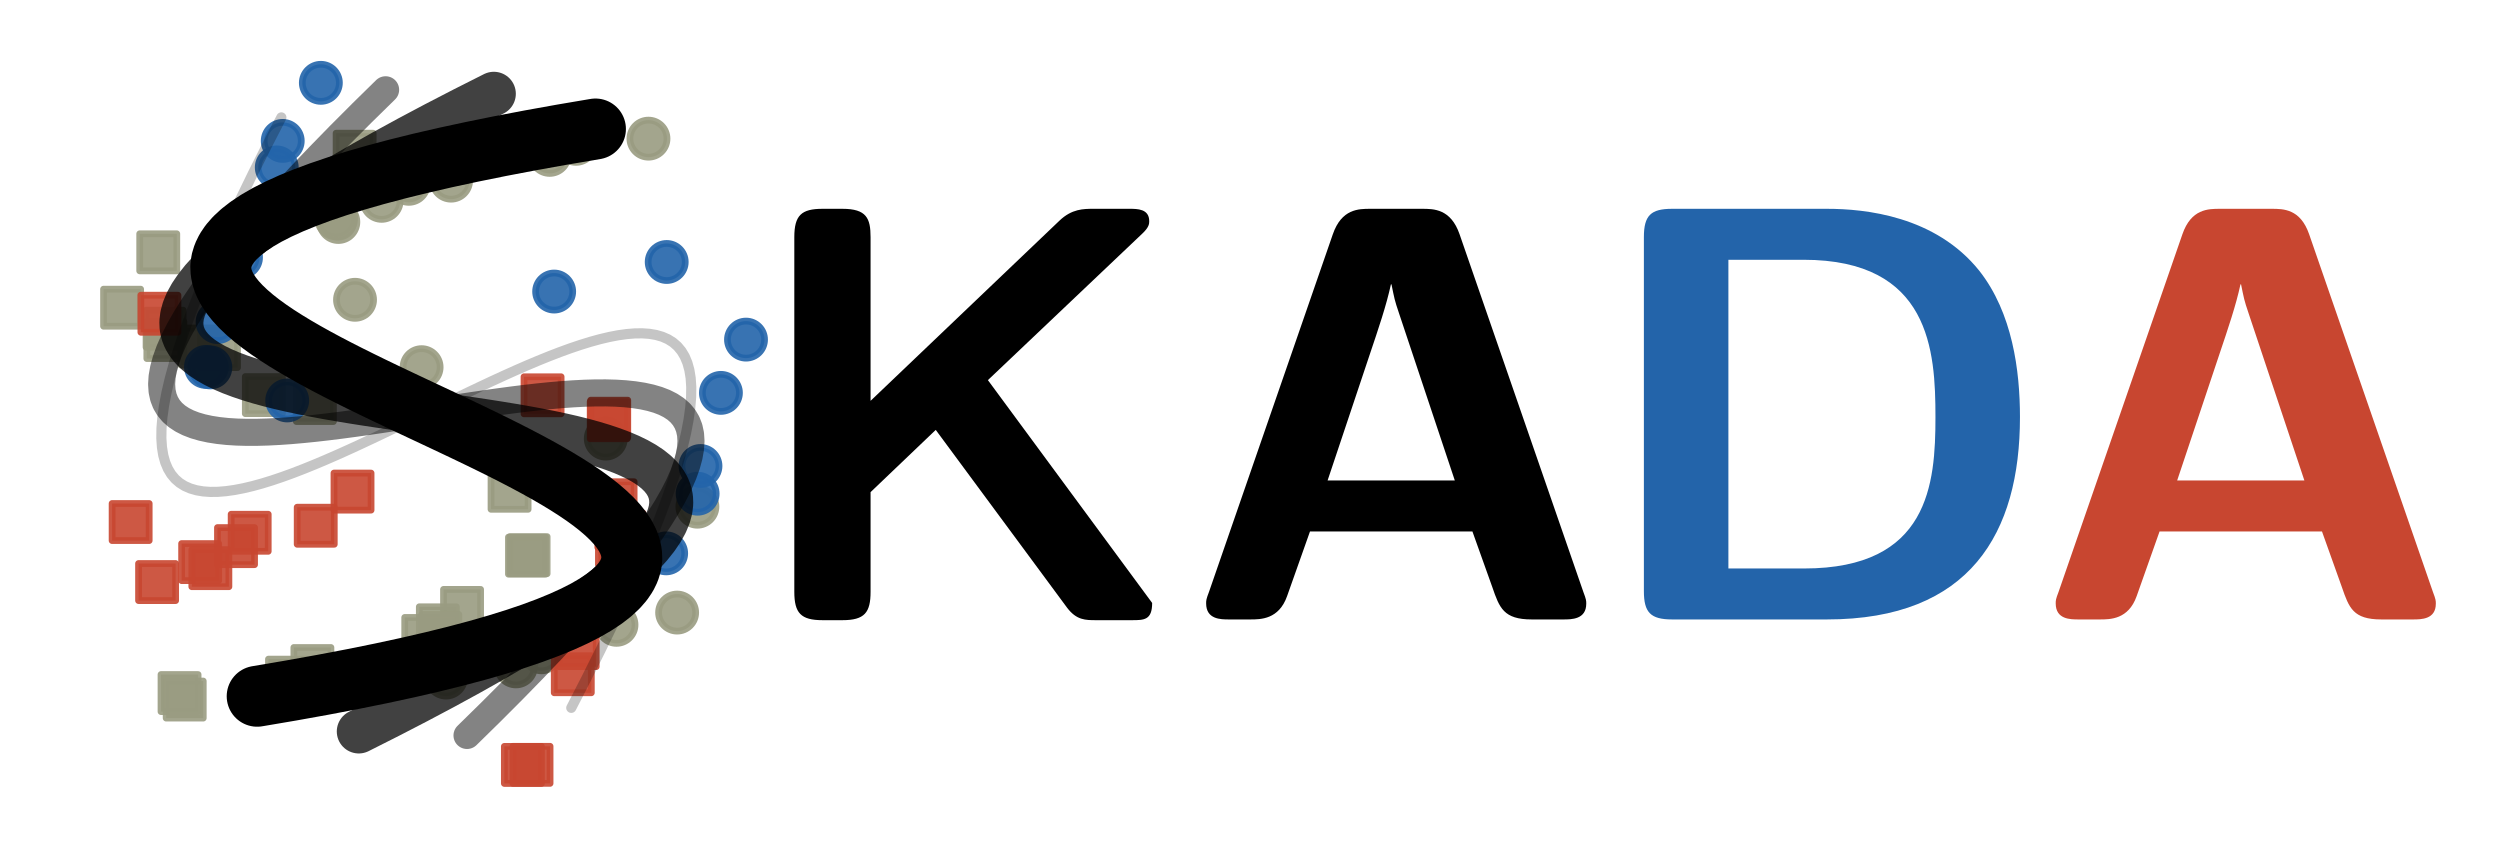
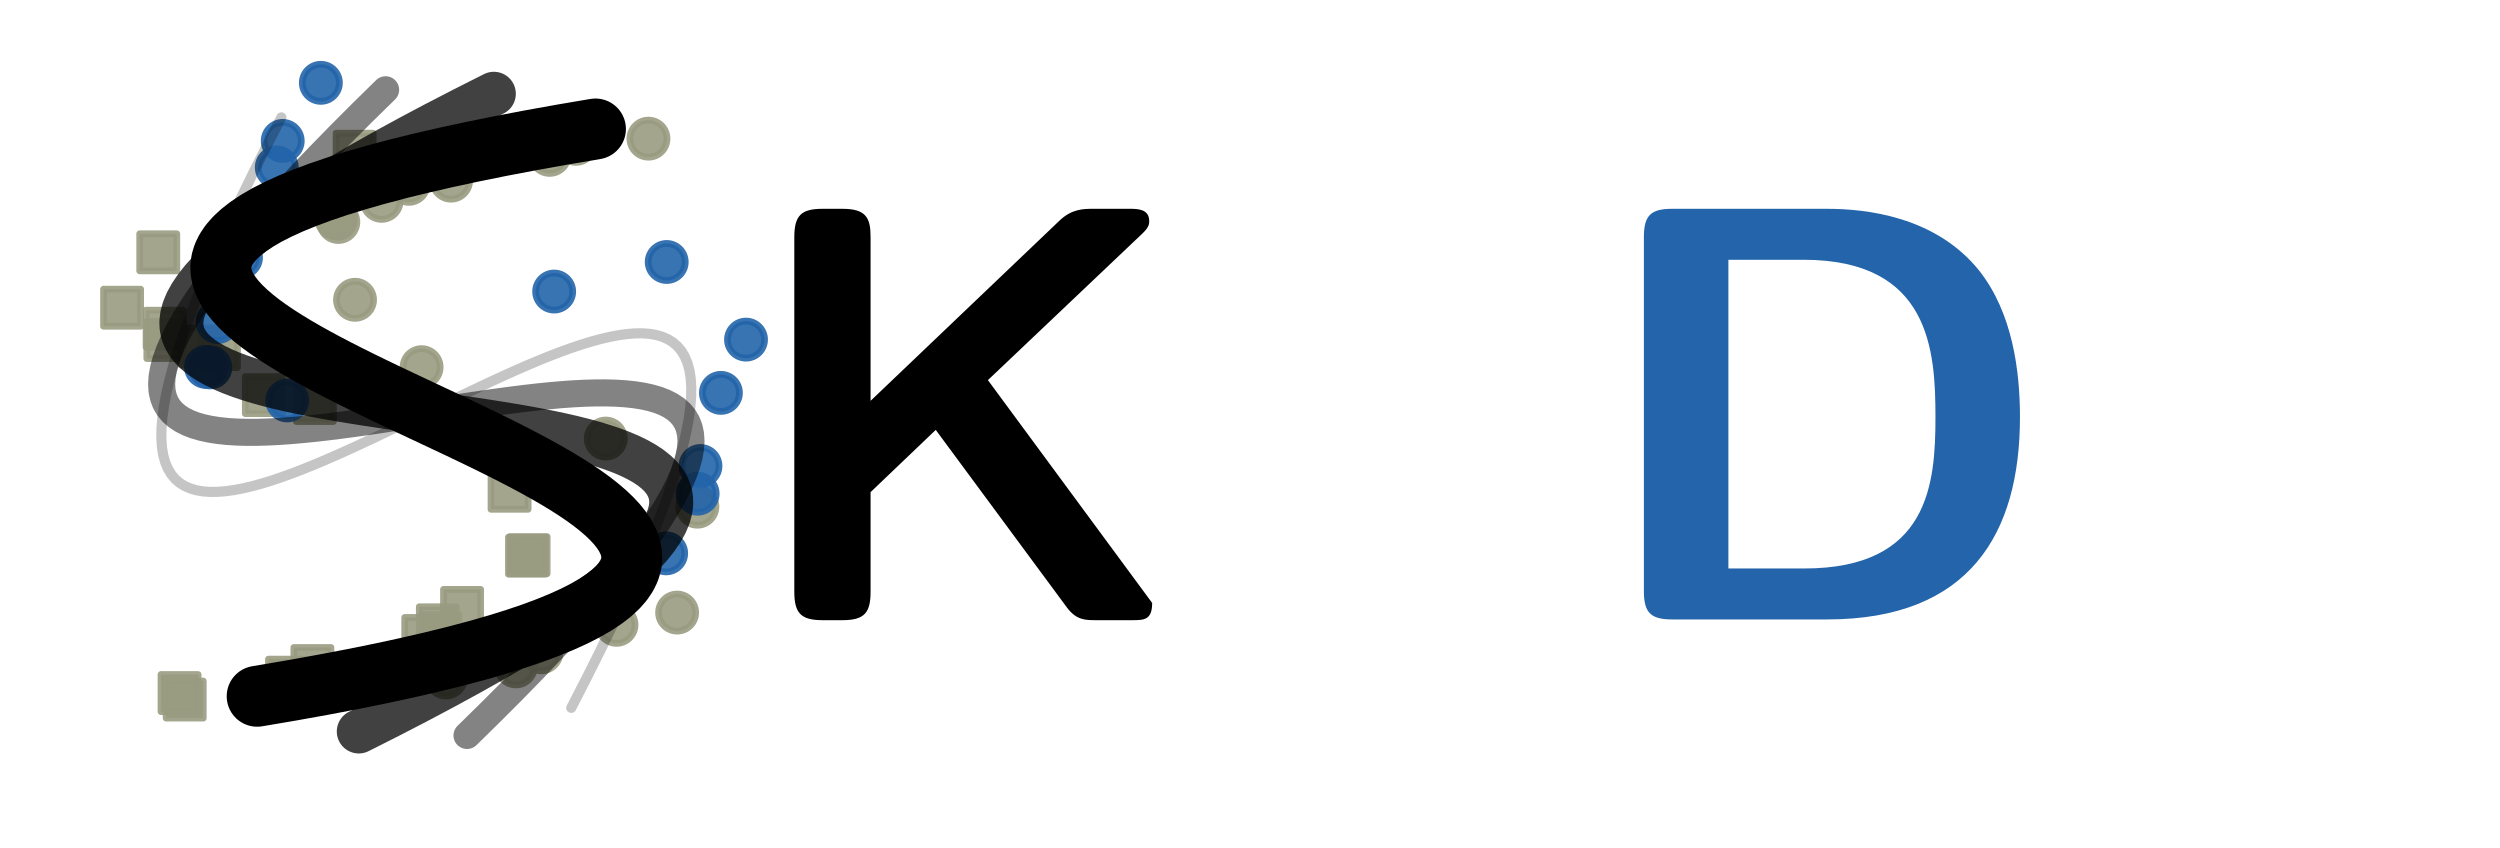
<svg xmlns="http://www.w3.org/2000/svg" xmlns:xlink="http://www.w3.org/1999/xlink" width="369.451pt" height="125.28pt" viewBox="0 0 369.451 125.28" version="1.1">
  <defs>
    <style type="text/css">*{stroke-linejoin: round; stroke-linecap: butt}</style>
  </defs>
  <g id="figure_1">
    <g id="patch_1">
-       <path d="M 0 125.28  L 369.451 125.28  L 369.451 0  L 0 0  z " style="fill: #ffffff" />
-     </g>
+       </g>
    <g id="axes_1">
      <g id="PathCollection_1">
        <defs>
          <path id="m8831949c55" d="M 0 2.739  C 0.726 2.739 1.423 2.45 1.936 1.936  C 2.45 1.423 2.739 0.726 2.739 0  C 2.739 -0.726 2.45 -1.423 1.936 -1.936  C 1.423 -2.45 0.726 -2.739 0 -2.739  C -0.726 -2.739 -1.423 -2.45 -1.936 -1.936  C -2.45 -1.423 -2.739 -0.726 -2.739 0  C -2.739 0.726 -2.45 1.423 -1.936 1.936  C -1.423 2.45 -0.726 2.739 0 2.739  z " style="stroke: #999c81; stroke-opacity: 0.9" />
        </defs>
        <g clip-path="url(#pf6749fe094)">
          <use xlink:href="#m8831949c55" x="89.521" y="64.814" style="fill: #999c81; fill-opacity: 0.9; stroke: #999c81; stroke-opacity: 0.9" />
          <use xlink:href="#m8831949c55" x="49.678" y="32.27" style="fill: #999c81; fill-opacity: 0.9; stroke: #999c81; stroke-opacity: 0.9" />
          <use xlink:href="#m8831949c55" x="91.104" y="92.335" style="fill: #999c81; fill-opacity: 0.9; stroke: #999c81; stroke-opacity: 0.9" />
          <use xlink:href="#m8831949c55" x="60.416" y="27.163" style="fill: #999c81; fill-opacity: 0.9; stroke: #999c81; stroke-opacity: 0.9" />
          <use xlink:href="#m8831949c55" x="66.659" y="26.696" style="fill: #999c81; fill-opacity: 0.9; stroke: #999c81; stroke-opacity: 0.9" />
          <use xlink:href="#m8831949c55" x="52.466" y="44.303" style="fill: #999c81; fill-opacity: 0.9; stroke: #999c81; stroke-opacity: 0.9" />
          <use xlink:href="#m8831949c55" x="100.066" y="90.527" style="fill: #999c81; fill-opacity: 0.9; stroke: #999c81; stroke-opacity: 0.9" />
          <use xlink:href="#m8831949c55" x="62.304" y="54.262" style="fill: #999c81; fill-opacity: 0.9; stroke: #999c81; stroke-opacity: 0.9" />
          <use xlink:href="#m8831949c55" x="95.83" y="20.491" style="fill: #999c81; fill-opacity: 0.9; stroke: #999c81; stroke-opacity: 0.9" />
          <use xlink:href="#m8831949c55" x="81.231" y="22.889" style="fill: #999c81; fill-opacity: 0.9; stroke: #999c81; stroke-opacity: 0.9" />
          <use xlink:href="#m8831949c55" x="49.998" y="32.806" style="fill: #999c81; fill-opacity: 0.9; stroke: #999c81; stroke-opacity: 0.9" />
          <use xlink:href="#m8831949c55" x="65.916" y="100.128" style="fill: #999c81; fill-opacity: 0.9; stroke: #999c81; stroke-opacity: 0.9" />
          <use xlink:href="#m8831949c55" x="85.124" y="21.255" style="fill: #999c81; fill-opacity: 0.9; stroke: #999c81; stroke-opacity: 0.9" />
          <use xlink:href="#m8831949c55" x="76.245" y="98.479" style="fill: #999c81; fill-opacity: 0.9; stroke: #999c81; stroke-opacity: 0.9" />
          <use xlink:href="#m8831949c55" x="80.02" y="96.394" style="fill: #999c81; fill-opacity: 0.9; stroke: #999c81; stroke-opacity: 0.9" />
          <use xlink:href="#m8831949c55" x="103.06" y="74.88" style="fill: #999c81; fill-opacity: 0.9; stroke: #999c81; stroke-opacity: 0.9" />
          <use xlink:href="#m8831949c55" x="56.396" y="29.678" style="fill: #999c81; fill-opacity: 0.9; stroke: #999c81; stroke-opacity: 0.9" />
        </g>
      </g>
      <g id="PathCollection_2">
        <defs>
          <path id="m889ecb6e60" d="M -2.739 2.739  L 2.739 2.739  L 2.739 -2.739  L -2.739 -2.739  z " style="stroke: #999c81; stroke-opacity: 0.9" />
        </defs>
        <g clip-path="url(#pf6749fe094)">
          <use xlink:href="#m889ecb6e60" x="29.473" y="51.21" style="fill: #999c81; fill-opacity: 0.9; stroke: #999c81; stroke-opacity: 0.9" />
          <use xlink:href="#m889ecb6e60" x="32.359" y="51.586" style="fill: #999c81; fill-opacity: 0.9; stroke: #999c81; stroke-opacity: 0.9" />
          <use xlink:href="#m889ecb6e60" x="62.551" y="93.984" style="fill: #999c81; fill-opacity: 0.9; stroke: #999c81; stroke-opacity: 0.9" />
          <use xlink:href="#m889ecb6e60" x="78.115" y="82.043" style="fill: #999c81; fill-opacity: 0.9; stroke: #999c81; stroke-opacity: 0.9" />
          <use xlink:href="#m889ecb6e60" x="23.386" y="37.288" style="fill: #999c81; fill-opacity: 0.9; stroke: #999c81; stroke-opacity: 0.9" />
          <use xlink:href="#m889ecb6e60" x="26.534" y="102.422" style="fill: #999c81; fill-opacity: 0.9; stroke: #999c81; stroke-opacity: 0.9" />
          <use xlink:href="#m889ecb6e60" x="42.414" y="100.146" style="fill: #999c81; fill-opacity: 0.9; stroke: #999c81; stroke-opacity: 0.9" />
          <use xlink:href="#m889ecb6e60" x="75.304" y="72.524" style="fill: #999c81; fill-opacity: 0.9; stroke: #999c81; stroke-opacity: 0.9" />
          <use xlink:href="#m889ecb6e60" x="18.043" y="45.471" style="fill: #999c81; fill-opacity: 0.9; stroke: #999c81; stroke-opacity: 0.9" />
          <use xlink:href="#m889ecb6e60" x="77.879" y="82.116" style="fill: #999c81; fill-opacity: 0.9; stroke: #999c81; stroke-opacity: 0.9" />
          <use xlink:href="#m889ecb6e60" x="38.992" y="58.388" style="fill: #999c81; fill-opacity: 0.9; stroke: #999c81; stroke-opacity: 0.9" />
          <use xlink:href="#m889ecb6e60" x="24.325" y="48.574" style="fill: #999c81; fill-opacity: 0.9; stroke: #999c81; stroke-opacity: 0.9" />
          <use xlink:href="#m889ecb6e60" x="68.283" y="89.84" style="fill: #999c81; fill-opacity: 0.9; stroke: #999c81; stroke-opacity: 0.9" />
          <use xlink:href="#m889ecb6e60" x="64.705" y="92.408" style="fill: #999c81; fill-opacity: 0.9; stroke: #999c81; stroke-opacity: 0.9" />
          <use xlink:href="#m889ecb6e60" x="65.069" y="93.545" style="fill: #999c81; fill-opacity: 0.9; stroke: #999c81; stroke-opacity: 0.9" />
          <use xlink:href="#m889ecb6e60" x="24.437" y="50.246" style="fill: #999c81; fill-opacity: 0.9; stroke: #999c81; stroke-opacity: 0.9" />
          <use xlink:href="#m889ecb6e60" x="46.535" y="59.554" style="fill: #999c81; fill-opacity: 0.9; stroke: #999c81; stroke-opacity: 0.9" />
          <use xlink:href="#m889ecb6e60" x="27.295" y="103.384" style="fill: #999c81; fill-opacity: 0.9; stroke: #999c81; stroke-opacity: 0.9" />
          <use xlink:href="#m889ecb6e60" x="52.408" y="22.425" style="fill: #999c81; fill-opacity: 0.9; stroke: #999c81; stroke-opacity: 0.9" />
          <use xlink:href="#m889ecb6e60" x="46.165" y="98.425" style="fill: #999c81; fill-opacity: 0.9; stroke: #999c81; stroke-opacity: 0.9" />
        </g>
      </g>
      <g id="PathCollection_3">
        <defs>
          <path id="mcda8df0c41" d="M 0 2.739  C 0.726 2.739 1.423 2.45 1.936 1.936  C 2.45 1.423 2.739 0.726 2.739 0  C 2.739 -0.726 2.45 -1.423 1.936 -1.936  C 1.423 -2.45 0.726 -2.739 0 -2.739  C -0.726 -2.739 -1.423 -2.45 -1.936 -1.936  C -2.45 -1.423 -2.739 -0.726 -2.739 0  C -2.739 0.726 -2.45 1.423 -1.936 1.936  C -1.423 2.45 -0.726 2.739 0 2.739  z " style="stroke: #2364aa; stroke-opacity: 0.9" />
        </defs>
        <g clip-path="url(#pf6749fe094)">
          <use xlink:href="#mcda8df0c41" x="81.894" y="43.085" style="fill: #2364aa; fill-opacity: 0.9; stroke: #2364aa; stroke-opacity: 0.9" />
          <use xlink:href="#mcda8df0c41" x="30.436" y="54.224" style="fill: #2364aa; fill-opacity: 0.9; stroke: #2364aa; stroke-opacity: 0.9" />
          <use xlink:href="#mcda8df0c41" x="106.536" y="58.059" style="fill: #2364aa; fill-opacity: 0.9; stroke: #2364aa; stroke-opacity: 0.9" />
          <use xlink:href="#mcda8df0c41" x="32.348" y="43.065" style="fill: #2364aa; fill-opacity: 0.9; stroke: #2364aa; stroke-opacity: 0.9" />
          <use xlink:href="#mcda8df0c41" x="35.615" y="38.048" style="fill: #2364aa; fill-opacity: 0.9; stroke: #2364aa; stroke-opacity: 0.9" />
          <use xlink:href="#mcda8df0c41" x="42.443" y="59.179" style="fill: #2364aa; fill-opacity: 0.9; stroke: #2364aa; stroke-opacity: 0.9" />
          <use xlink:href="#mcda8df0c41" x="110.245" y="50.188" style="fill: #2364aa; fill-opacity: 0.9; stroke: #2364aa; stroke-opacity: 0.9" />
          <use xlink:href="#mcda8df0c41" x="56.805" y="57.559" style="fill: #2364aa; fill-opacity: 0.9; stroke: #2364aa; stroke-opacity: 0.9" />
          <use xlink:href="#mcda8df0c41" x="47.415" y="12.24" style="fill: #2364aa; fill-opacity: 0.9; stroke: #2364aa; stroke-opacity: 0.9" />
          <use xlink:href="#mcda8df0c41" x="40.9" y="24.74" style="fill: #2364aa; fill-opacity: 0.9; stroke: #2364aa; stroke-opacity: 0.9" />
          <use xlink:href="#mcda8df0c41" x="31.085" y="54.296" style="fill: #2364aa; fill-opacity: 0.9; stroke: #2364aa; stroke-opacity: 0.9" />
          <use xlink:href="#mcda8df0c41" x="98.445" y="81.774" style="fill: #2364aa; fill-opacity: 0.9; stroke: #2364aa; stroke-opacity: 0.9" />
          <use xlink:href="#mcda8df0c41" x="41.781" y="20.822" style="fill: #2364aa; fill-opacity: 0.9; stroke: #2364aa; stroke-opacity: 0.9" />
          <use xlink:href="#mcda8df0c41" x="103.095" y="72.958" style="fill: #2364aa; fill-opacity: 0.9; stroke: #2364aa; stroke-opacity: 0.9" />
          <use xlink:href="#mcda8df0c41" x="103.517" y="68.865" style="fill: #2364aa; fill-opacity: 0.9; stroke: #2364aa; stroke-opacity: 0.9" />
          <use xlink:href="#mcda8df0c41" x="98.525" y="38.716" style="fill: #2364aa; fill-opacity: 0.9; stroke: #2364aa; stroke-opacity: 0.9" />
          <use xlink:href="#mcda8df0c41" x="32.152" y="47.597" style="fill: #2364aa; fill-opacity: 0.9; stroke: #2364aa; stroke-opacity: 0.9" />
        </g>
      </g>
      <g id="PathCollection_4">
        <defs>
-           <path id="m2d2f7d7170" d="M -2.739 2.739  L 2.739 2.739  L 2.739 -2.739  L -2.739 -2.739  z " style="stroke: #c84630; stroke-opacity: 0.9" />
-         </defs>
+           </defs>
        <g clip-path="url(#pf6749fe094)">
          <use xlink:href="#m2d2f7d7170" x="34.878" y="80.706" style="fill: #c84630; fill-opacity: 0.9; stroke: #c84630; stroke-opacity: 0.9" />
          <use xlink:href="#m2d2f7d7170" x="36.898" y="78.735" style="fill: #c84630; fill-opacity: 0.9; stroke: #c84630; stroke-opacity: 0.9" />
          <use xlink:href="#m2d2f7d7170" x="91.174" y="80.719" style="fill: #c84630; fill-opacity: 0.9; stroke: #c84630; stroke-opacity: 0.9" />
          <use xlink:href="#m2d2f7d7170" x="90.033" y="61.877" style="fill: #c84630; fill-opacity: 0.9; stroke: #c84630; stroke-opacity: 0.9" />
          <use xlink:href="#m2d2f7d7170" x="19.306" y="77.147" style="fill: #c84630; fill-opacity: 0.9; stroke: #c84630; stroke-opacity: 0.9" />
          <use xlink:href="#m2d2f7d7170" x="77.273" y="113.04" style="fill: #c84630; fill-opacity: 0.9; stroke: #c84630; stroke-opacity: 0.9" />
          <use xlink:href="#m2d2f7d7170" x="84.646" y="99.639" style="fill: #c84630; fill-opacity: 0.9; stroke: #c84630; stroke-opacity: 0.9" />
          <use xlink:href="#m2d2f7d7170" x="80.18" y="58.417" style="fill: #c84630; fill-opacity: 0.9; stroke: #c84630; stroke-opacity: 0.9" />
          <use xlink:href="#m2d2f7d7170" x="23.215" y="86.016" style="fill: #c84630; fill-opacity: 0.9; stroke: #c84630; stroke-opacity: 0.9" />
          <use xlink:href="#m2d2f7d7170" x="89.958" y="62.1" style="fill: #c84630; fill-opacity: 0.9; stroke: #c84630; stroke-opacity: 0.9" />
          <use xlink:href="#m2d2f7d7170" x="46.658" y="77.694" style="fill: #c84630; fill-opacity: 0.9; stroke: #c84630; stroke-opacity: 0.9" />
          <use xlink:href="#m2d2f7d7170" x="29.581" y="83.067" style="fill: #c84630; fill-opacity: 0.9; stroke: #c84630; stroke-opacity: 0.9" />
          <use xlink:href="#m2d2f7d7170" x="90.972" y="73.929" style="fill: #c84630; fill-opacity: 0.9; stroke: #c84630; stroke-opacity: 0.9" />
          <use xlink:href="#m2d2f7d7170" x="91.082" y="78.157" style="fill: #c84630; fill-opacity: 0.9; stroke: #c84630; stroke-opacity: 0.9" />
          <use xlink:href="#m2d2f7d7170" x="92.275" y="78.549" style="fill: #c84630; fill-opacity: 0.9; stroke: #c84630; stroke-opacity: 0.9" />
          <use xlink:href="#m2d2f7d7170" x="31.087" y="83.965" style="fill: #c84630; fill-opacity: 0.9; stroke: #c84630; stroke-opacity: 0.9" />
          <use xlink:href="#m2d2f7d7170" x="52.096" y="72.649" style="fill: #c84630; fill-opacity: 0.9; stroke: #c84630; stroke-opacity: 0.9" />
          <use xlink:href="#m2d2f7d7170" x="78.549" y="113.028" style="fill: #c84630; fill-opacity: 0.9; stroke: #c84630; stroke-opacity: 0.9" />
          <use xlink:href="#m2d2f7d7170" x="23.559" y="46.364" style="fill: #c84630; fill-opacity: 0.9; stroke: #c84630; stroke-opacity: 0.9" />
          <use xlink:href="#m2d2f7d7170" x="85.368" y="95.778" style="fill: #c84630; fill-opacity: 0.9; stroke: #c84630; stroke-opacity: 0.9" />
        </g>
      </g>
      <g id="line2d_1">
        <path d="M 38.002 102.895  L 42.985 102.048  L 47.694 101.201  L 52.135 100.354  L 56.313 99.508  L 60.233 98.661  L 63.902 97.814  L 67.325 96.967  L 70.508 96.12  L 73.456 95.273  L 76.175 94.427  L 78.671 93.58  L 80.949 92.733  L 83.016 91.886  L 84.876 91.039  L 86.535 90.193  L 87.999 89.346  L 89.274 88.499  L 90.365 87.652  L 91.278 86.805  L 92.018 85.959  L 92.592 85.112  L 93.005 84.265  L 93.262 83.418  L 93.37 82.571  L 93.333 81.724  L 93.158 80.878  L 92.849 80.031  L 92.414 79.184  L 91.857 78.337  L 91.185 77.49  L 90.402 76.644  L 89.514 75.797  L 88.527 74.95  L 87.448 74.103  L 86.28 73.256  L 85.031 72.41  L 83.705 71.563  L 82.309 70.716  L 80.847 69.869  L 79.327 69.022  L 77.752 68.175  L 76.13 67.329  L 74.465 66.482  L 72.763 65.635  L 71.031 64.788  L 69.272 63.941  L 67.494 63.095  L 65.702 62.248  L 63.902 61.401  L 62.098 60.554  L 60.298 59.707  L 58.506 58.86  L 56.728 58.014  L 54.969 57.167  L 53.237 56.32  L 51.535 55.473  L 49.87 54.626  L 48.248 53.78  L 46.673 52.933  L 45.153 52.086  L 43.691 51.239  L 42.295 50.392  L 40.969 49.546  L 39.72 48.699  L 38.552 47.852  L 37.473 47.005  L 36.486 46.158  L 35.598 45.311  L 34.815 44.465  L 34.143 43.618  L 33.586 42.771  L 33.151 41.924  L 32.842 41.077  L 32.667 40.231  L 32.63 39.384  L 32.738 38.537  L 32.995 37.69  L 33.408 36.843  L 33.982 35.997  L 34.722 35.15  L 35.635 34.303  L 36.726 33.456  L 38.001 32.609  L 39.465 31.762  L 41.124 30.916  L 42.984 30.069  L 45.051 29.222  L 47.329 28.375  L 49.825 27.528  L 52.544 26.682  L 55.492 25.835  L 58.675 24.988  L 62.098 24.141  L 65.767 23.294  L 69.687 22.448  L 73.865 21.601  L 78.306 20.754  L 83.015 19.907  L 87.998 19.06  " clip-path="url(#pf6749fe094)" style="fill: none; stroke: #000000; stroke-width: 9; stroke-linecap: round" />
      </g>
      <g id="line2d_2">
        <path d="M 53.02 108.097  L 57.48 105.846  L 61.68 103.674  L 65.625 101.58  L 69.32 99.562  L 72.77 97.619  L 75.98 95.749  L 78.957 93.951  L 81.705 92.222  L 84.231 90.561  L 86.538 88.966  L 88.633 87.437  L 90.521 85.97  L 92.208 84.566  L 93.698 83.22  L 94.997 81.934  L 96.111 80.703  L 97.045 79.528  L 97.804 78.406  L 98.394 77.336  L 98.819 76.316  L 99.086 75.344  L 99.2 74.419  L 99.166 73.539  L 98.989 72.702  L 98.676 71.907  L 98.23 71.153  L 97.659 70.437  L 96.966 69.758  L 96.158 69.114  L 95.239 68.504  L 94.216 67.926  L 93.093 67.378  L 91.876 66.859  L 90.571 66.367  L 89.182 65.9  L 87.715 65.457  L 86.175 65.037  L 84.569 64.636  L 82.9 64.255  L 81.175 63.891  L 79.399 63.542  L 77.577 63.208  L 75.715 62.886  L 73.818 62.574  L 71.892 62.271  L 69.941 61.976  L 67.971 61.687  L 65.988 61.401  L 63.997 61.119  L 62.003 60.836  L 60.012 60.554  L 58.029 60.268  L 56.059 59.979  L 54.108 59.684  L 52.182 59.381  L 50.285 59.069  L 48.423 58.747  L 46.601 58.413  L 44.825 58.064  L 43.1 57.7  L 41.431 57.319  L 39.825 56.918  L 38.285 56.498  L 36.818 56.055  L 35.429 55.588  L 34.124 55.096  L 32.907 54.577  L 31.784 54.029  L 30.761 53.451  L 29.842 52.841  L 29.034 52.197  L 28.341 51.518  L 27.77 50.802  L 27.324 50.048  L 27.011 49.253  L 26.834 48.416  L 26.8 47.536  L 26.914 46.611  L 27.181 45.639  L 27.606 44.619  L 28.196 43.549  L 28.955 42.427  L 29.889 41.252  L 31.003 40.021  L 32.302 38.735  L 33.792 37.39  L 35.479 35.985  L 37.367 34.518  L 39.462 32.989  L 41.769 31.394  L 44.295 29.733  L 47.043 28.004  L 50.02 26.206  L 53.23 24.336  L 56.68 22.393  L 60.375 20.375  L 64.32 18.281  L 68.52 16.109  L 72.98 13.858  " clip-path="url(#pf6749fe094)" style="fill: none; stroke: #000000; stroke-opacity: 0.743; stroke-width: 6.5; stroke-linecap: round" />
      </g>
      <g id="line2d_3">
        <path d="M 69.015 108.687  L 72.516 105.251  L 75.796 101.967  L 78.858 98.831  L 81.708 95.84  L 84.35 92.991  L 86.788 90.281  L 89.027 87.707  L 91.072 85.265  L 92.927 82.952  L 94.597 80.767  L 96.086 78.704  L 97.399 76.761  L 98.541 74.936  L 99.515 73.224  L 100.328 71.623  L 100.982 70.13  L 101.483 68.741  L 101.836 67.454  L 102.045 66.265  L 102.114 65.171  L 102.048 64.17  L 101.852 63.257  L 101.53 62.43  L 101.086 61.685  L 100.527 61.02  L 99.855 60.432  L 99.075 59.917  L 98.193 59.472  L 97.213 59.094  L 96.138 58.781  L 94.975 58.528  L 93.727 58.333  L 92.398 58.192  L 90.995 58.103  L 89.52 58.062  L 87.979 58.067  L 86.377 58.113  L 84.717 58.199  L 83.005 58.32  L 81.244 58.475  L 79.44 58.658  L 77.598 58.869  L 75.721 59.103  L 73.814 59.357  L 71.882 59.628  L 69.93 59.913  L 67.961 60.21  L 65.981 60.514  L 63.995 60.822  L 62.005 61.133  L 60.019 61.441  L 58.039 61.745  L 56.07 62.042  L 54.118 62.327  L 52.186 62.598  L 50.279 62.852  L 48.402 63.086  L 46.56 63.297  L 44.756 63.48  L 42.995 63.635  L 41.283 63.756  L 39.623 63.842  L 38.021 63.888  L 36.48 63.893  L 35.005 63.852  L 33.602 63.763  L 32.273 63.622  L 31.025 63.427  L 29.862 63.174  L 28.787 62.861  L 27.807 62.483  L 26.925 62.038  L 26.145 61.523  L 25.473 60.935  L 24.914 60.27  L 24.47 59.525  L 24.148 58.698  L 23.952 57.786  L 23.886 56.784  L 23.955 55.69  L 24.164 54.501  L 24.517 53.214  L 25.018 51.825  L 25.672 50.332  L 26.485 48.731  L 27.459 47.019  L 28.601 45.194  L 29.914 43.251  L 31.403 41.188  L 33.073 39.003  L 34.928 36.69  L 36.973 34.248  L 39.212 31.674  L 41.65 28.964  L 44.292 26.115  L 47.142 23.124  L 50.204 19.988  L 53.484 16.704  L 56.985 13.268  " clip-path="url(#pf6749fe094)" style="fill: none; stroke: #000000; stroke-opacity: 0.486; stroke-width: 4; stroke-linecap: round" />
      </g>
      <g id="line2d_4">
        <path d="M 84.421 104.606  L 86.62 100.323  L 88.659 96.248  L 90.539 92.377  L 92.265 88.705  L 93.84 85.229  L 95.267 81.944  L 96.55 78.846  L 97.691 75.93  L 98.694 73.193  L 99.563 70.63  L 100.3 68.236  L 100.91 66.007  L 101.395 63.94  L 101.758 62.029  L 102.004 60.271  L 102.135 58.661  L 102.155 57.195  L 102.067 55.868  L 101.874 54.677  L 101.579 53.616  L 101.187 52.683  L 100.7 51.872  L 100.122 51.178  L 99.455 50.599  L 98.704 50.129  L 97.871 49.765  L 96.961 49.501  L 95.975 49.334  L 94.918 49.259  L 93.793 49.273  L 92.604 49.37  L 91.352 49.546  L 90.043 49.798  L 88.679 50.12  L 87.263 50.509  L 85.799 50.961  L 84.29 51.47  L 82.74 52.033  L 81.151 52.646  L 79.528 53.303  L 77.873 54.001  L 76.189 54.736  L 74.481 55.503  L 72.751 56.298  L 71.003 57.117  L 69.24 57.955  L 67.466 58.808  L 65.683 59.671  L 63.895 60.541  L 62.105 61.414  L 60.317 62.284  L 58.534 63.147  L 56.76 64  L 54.997 64.838  L 53.249 65.657  L 51.519 66.452  L 49.811 67.219  L 48.127 67.954  L 46.472 68.652  L 44.849 69.309  L 43.26 69.922  L 41.71 70.485  L 40.201 70.994  L 38.737 71.446  L 37.321 71.835  L 35.957 72.157  L 34.648 72.409  L 33.396 72.585  L 32.207 72.683  L 31.082 72.696  L 30.025 72.621  L 29.039 72.454  L 28.129 72.19  L 27.296 71.826  L 26.545 71.356  L 25.878 70.777  L 25.3 70.083  L 24.813 69.272  L 24.421 68.339  L 24.126 67.278  L 23.933 66.087  L 23.845 64.76  L 23.865 63.294  L 23.996 61.684  L 24.242 59.926  L 24.605 58.015  L 25.09 55.948  L 25.7 53.719  L 26.437 51.325  L 27.306 48.762  L 28.309 46.025  L 29.45 43.109  L 30.733 40.011  L 32.16 36.726  L 33.735 33.25  L 35.461 29.578  L 37.341 25.707  L 39.38 21.632  L 41.579 17.349  " clip-path="url(#pf6749fe094)" style="fill: none; stroke: #000000; stroke-opacity: 0.229; stroke-width: 1.5; stroke-linecap: round" />
      </g>
      <g id="line2d_5">
        <path d="M 38.002 102.895  L 42.985 102.048  L 47.694 101.201  L 52.135 100.354  L 56.313 99.508  L 60.233 98.661  L 63.902 97.814  L 67.325 96.967  L 70.508 96.12  L 73.456 95.273  L 76.175 94.427  L 78.671 93.58  L 80.949 92.733  L 83.016 91.886  L 84.876 91.039  L 86.535 90.193  L 87.999 89.346  L 89.274 88.499  L 90.365 87.652  L 91.278 86.805  L 92.018 85.959  L 92.592 85.112  L 93.005 84.265  L 93.262 83.418  L 93.37 82.571  L 93.333 81.724  L 93.158 80.878  L 92.849 80.031  L 92.414 79.184  L 91.857 78.337  L 91.185 77.49  L 90.402 76.644  L 89.514 75.797  L 88.527 74.95  L 87.448 74.103  L 86.28 73.256  L 85.031 72.41  L 83.705 71.563  L 82.309 70.716  L 80.847 69.869  L 79.327 69.022  L 77.752 68.175  L 76.13 67.329  L 74.465 66.482  L 72.763 65.635  L 71.031 64.788  L 69.272 63.941  L 67.494 63.095  L 65.702 62.248  L 63.902 61.401  L 62.098 60.554  L 60.298 59.707  L 58.506 58.86  L 56.728 58.014  L 54.969 57.167  L 53.237 56.32  L 51.535 55.473  L 49.87 54.626  L 48.248 53.78  L 46.673 52.933  L 45.153 52.086  L 43.691 51.239  L 42.295 50.392  L 40.969 49.546  L 39.72 48.699  L 38.552 47.852  L 37.473 47.005  L 36.486 46.158  L 35.598 45.311  L 34.815 44.465  L 34.143 43.618  L 33.586 42.771  L 33.151 41.924  L 32.842 41.077  L 32.667 40.231  L 32.63 39.384  L 32.738 38.537  L 32.995 37.69  L 33.408 36.843  L 33.982 35.997  L 34.722 35.15  L 35.635 34.303  L 36.726 33.456  L 38.001 32.609  L 39.465 31.762  L 41.124 30.916  L 42.984 30.069  L 45.051 29.222  L 47.329 28.375  L 49.825 27.528  L 52.544 26.682  L 55.492 25.835  L 58.675 24.988  L 62.098 24.141  L 65.767 23.294  L 69.687 22.448  L 73.865 21.601  L 78.306 20.754  L 83.015 19.907  L 87.998 19.06  " clip-path="url(#pf6749fe094)" style="fill: none; stroke: #000000; stroke-width: 2; stroke-linecap: round" />
      </g>
      <g id="text_1">
        <g transform="translate(109.5 91.542) scale(0.85 -0.85)">
          <defs>
            <path id="CMSSBX10-4b" d="M 2694 2611  L 4378 4209  C 4454 4280 4454 4319 4454 4345  C 4454 4480 4326 4480 4237 4480  L 3846 4480  C 3738 4480 3610 4480 3475 4351  L 1414 2385  L 1414 4170  C 1414 4377 1370 4480 1107 4480  L 890 4480  C 659 4480 582 4409 582 4170  L 582 302  C 582 70 653 -8 890 -8  L 1107 -8  C 1350 -8 1414 76 1414 302  L 1414 1389  L 2125 2068  L 3558 128  C 3661 -8 3757 -8 3878 -8  L 4262 -8  C 4397 -8 4486 -8 4486 180  L 2694 2611  z " transform="scale(0.016)" />
          </defs>
          <use xlink:href="#CMSSBX10-4b" transform="scale(0.996)" />
        </g>
      </g>
      <g id="text_2">
        <g transform="translate(174.6 91.542) scale(0.85 -0.85)">
          <defs>
-             <path id="CMSSBX10-41" d="M 3034 4202  C 2938 4480 2752 4480 2624 4480  L 2061 4480  C 1933 4480 1747 4480 1651 4202  L 301 303  C 269 220 269 207 269 175  C 269 0 429 0 518 0  L 749 0  C 864 0 1062 0 1152 254  L 1402 960  L 3174 960  L 3392 350  C 3469 127 3514 0 3821 0  L 4166 0  C 4256 0 4416 0 4416 172  C 4416 204 4416 217 4384 301  L 3034 4202  z M 2054 2891  C 2150 3176 2234 3422 2285 3656  L 2291 3656  C 2323 3501 2323 3488 2374 3338  L 2982 1516  L 1594 1516  L 2054 2891  z " transform="scale(0.016)" />
-           </defs>
+             </defs>
          <use xlink:href="#CMSSBX10-41" transform="scale(0.996)" />
        </g>
      </g>
      <g id="text_3">
        <g style="fill: #2364aa" transform="translate(235.05 91.542) scale(0.85 -0.85)">
          <defs>
            <path id="CMSSBX10-44" d="M 890 4480  C 659 4480 582 4409 582 4171  L 582 309  C 582 78 653 0 890 0  L 2579 0  C 4141 0 4685 942 4685 2208  C 4685 2718 4602 3344 4243 3802  C 3763 4403 2995 4480 2579 4480  L 890 4480  z M 1504 556  L 1504 3924  L 2323 3924  C 3706 3924 3763 2930 3763 2208  C 3763 1479 3693 556 2330 556  L 1504 556  z " transform="scale(0.016)" />
          </defs>
          <use xlink:href="#CMSSBX10-44" transform="scale(0.996)" />
        </g>
      </g>
      <g id="text_4">
        <g style="fill: #c84630" transform="translate(300.15 91.542) scale(0.85 -0.85)">
          <use xlink:href="#CMSSBX10-41" transform="scale(0.996)" />
        </g>
      </g>
    </g>
  </g>
  <defs>
    <clipPath id="pf6749fe094">
      <rect x="7.2" y="7.2" width="334.8" height="110.88" />
    </clipPath>
  </defs>
</svg>